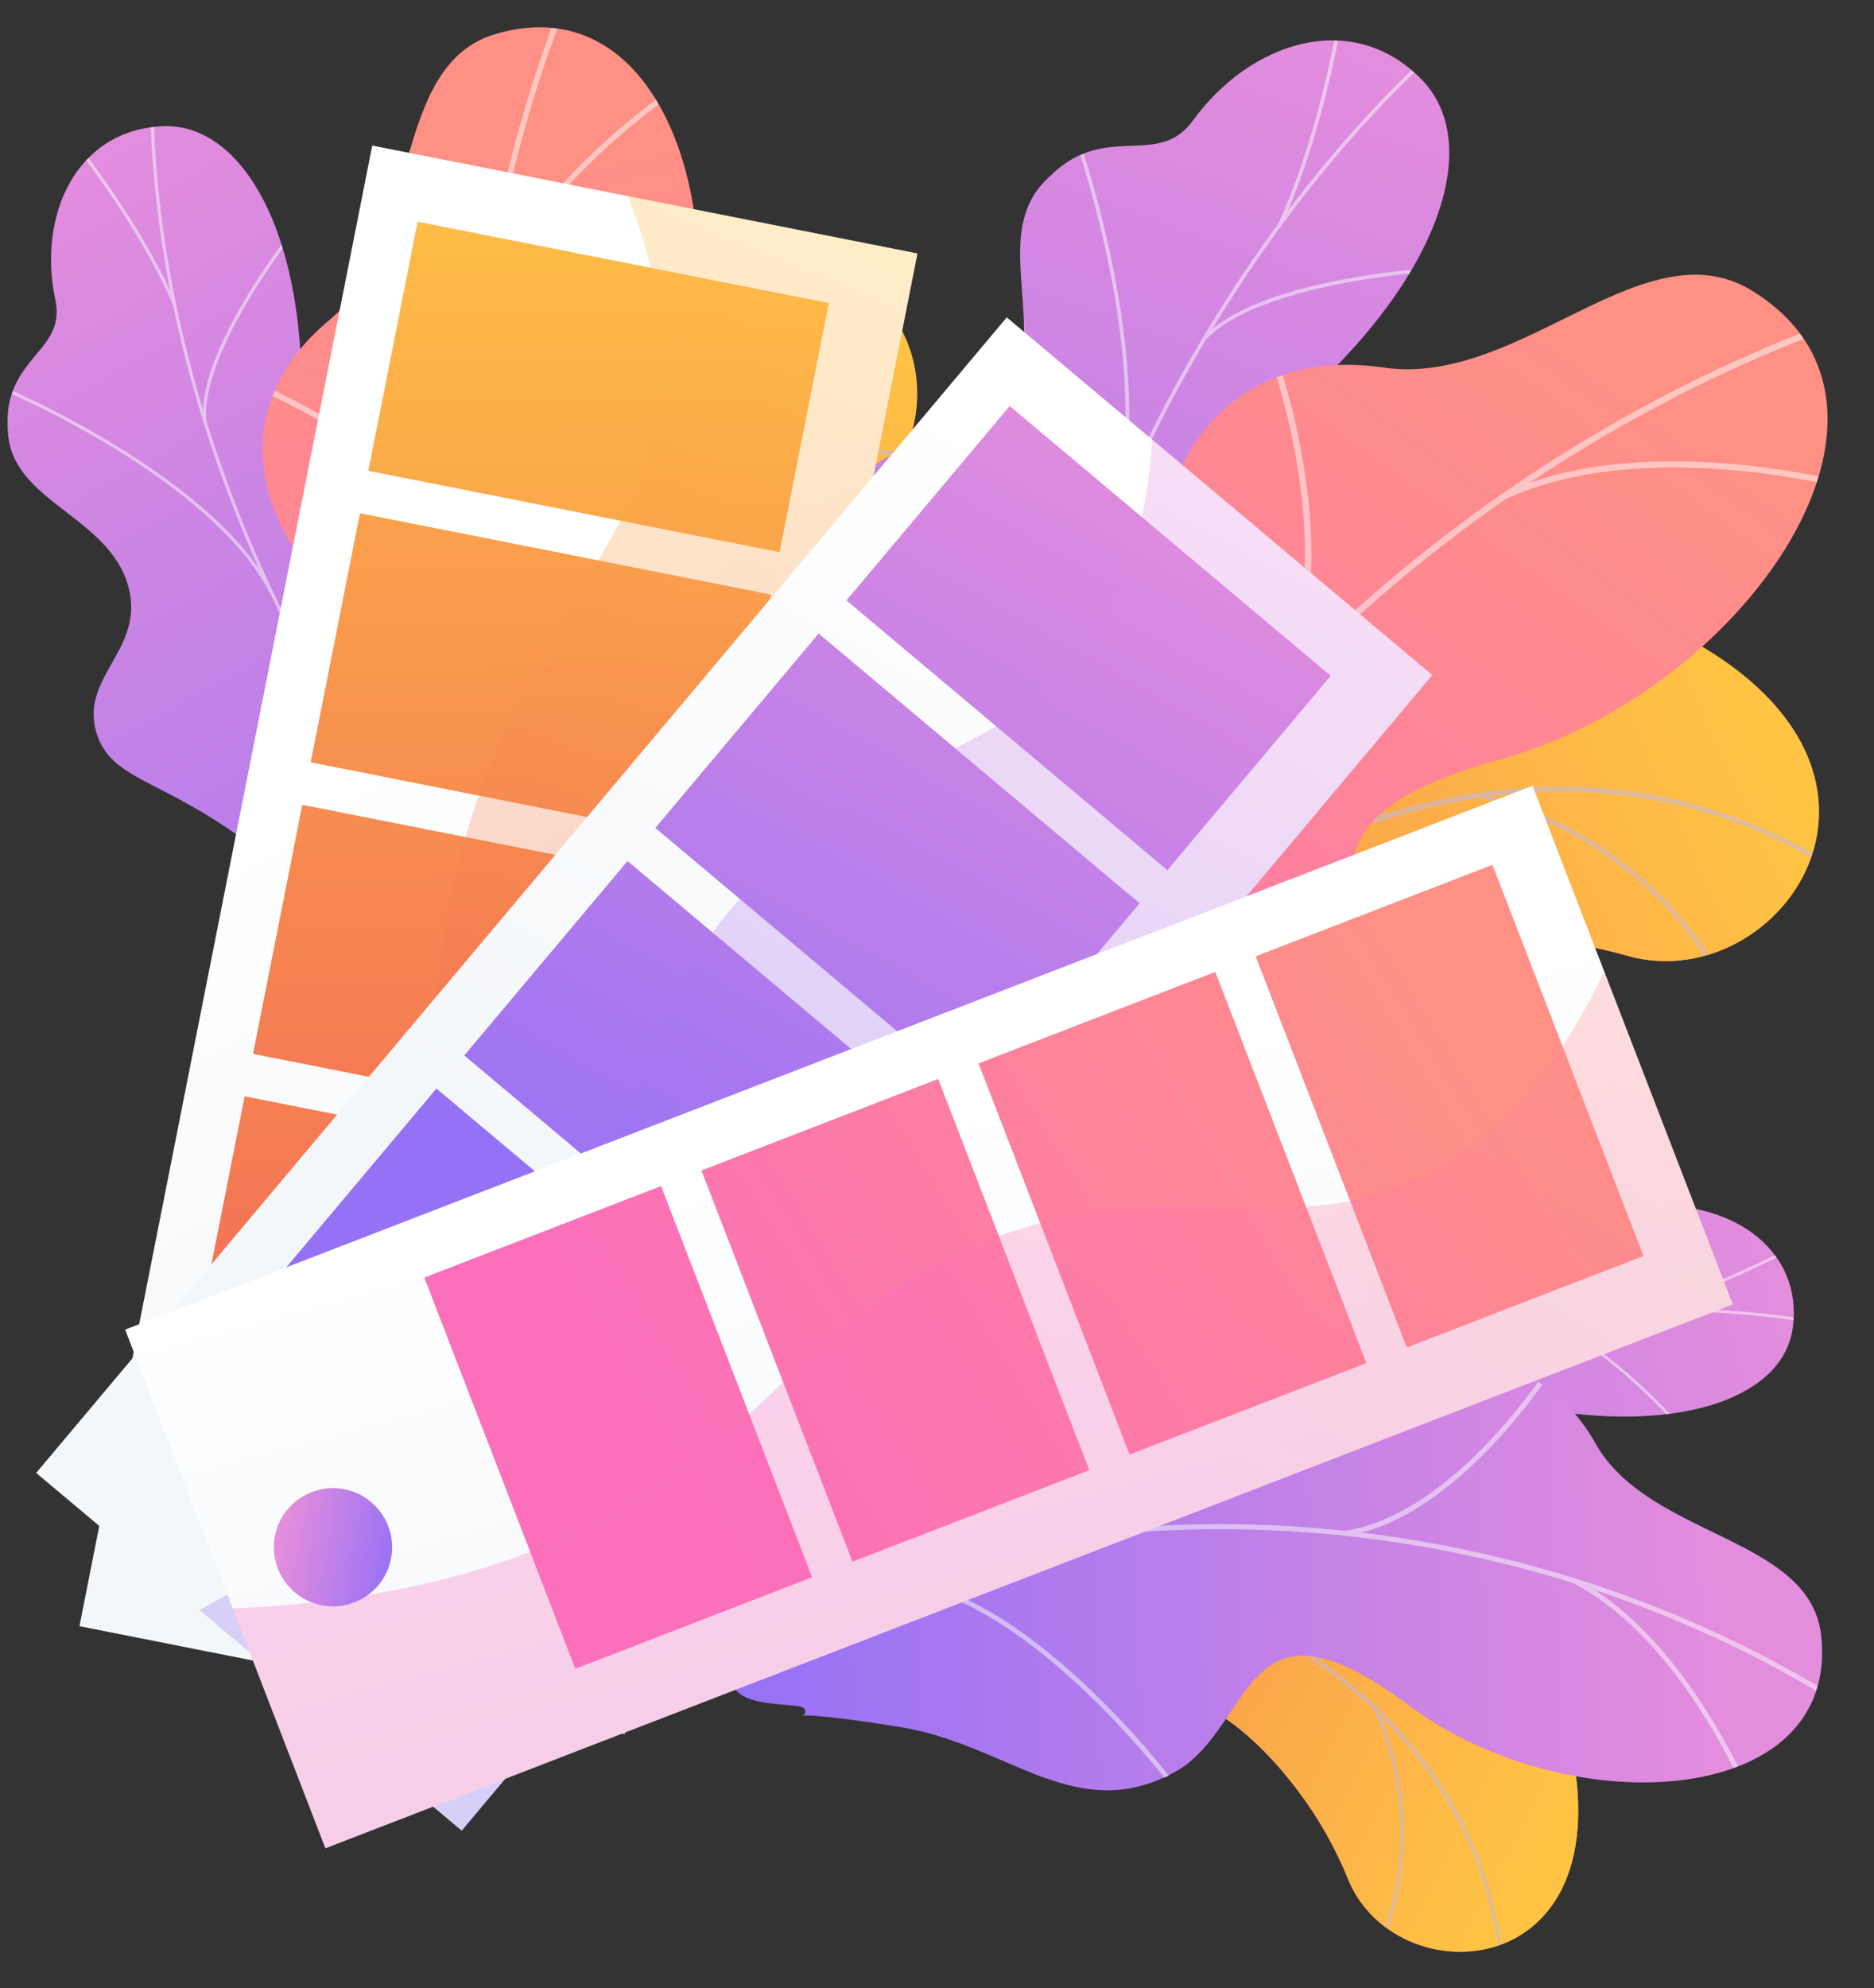
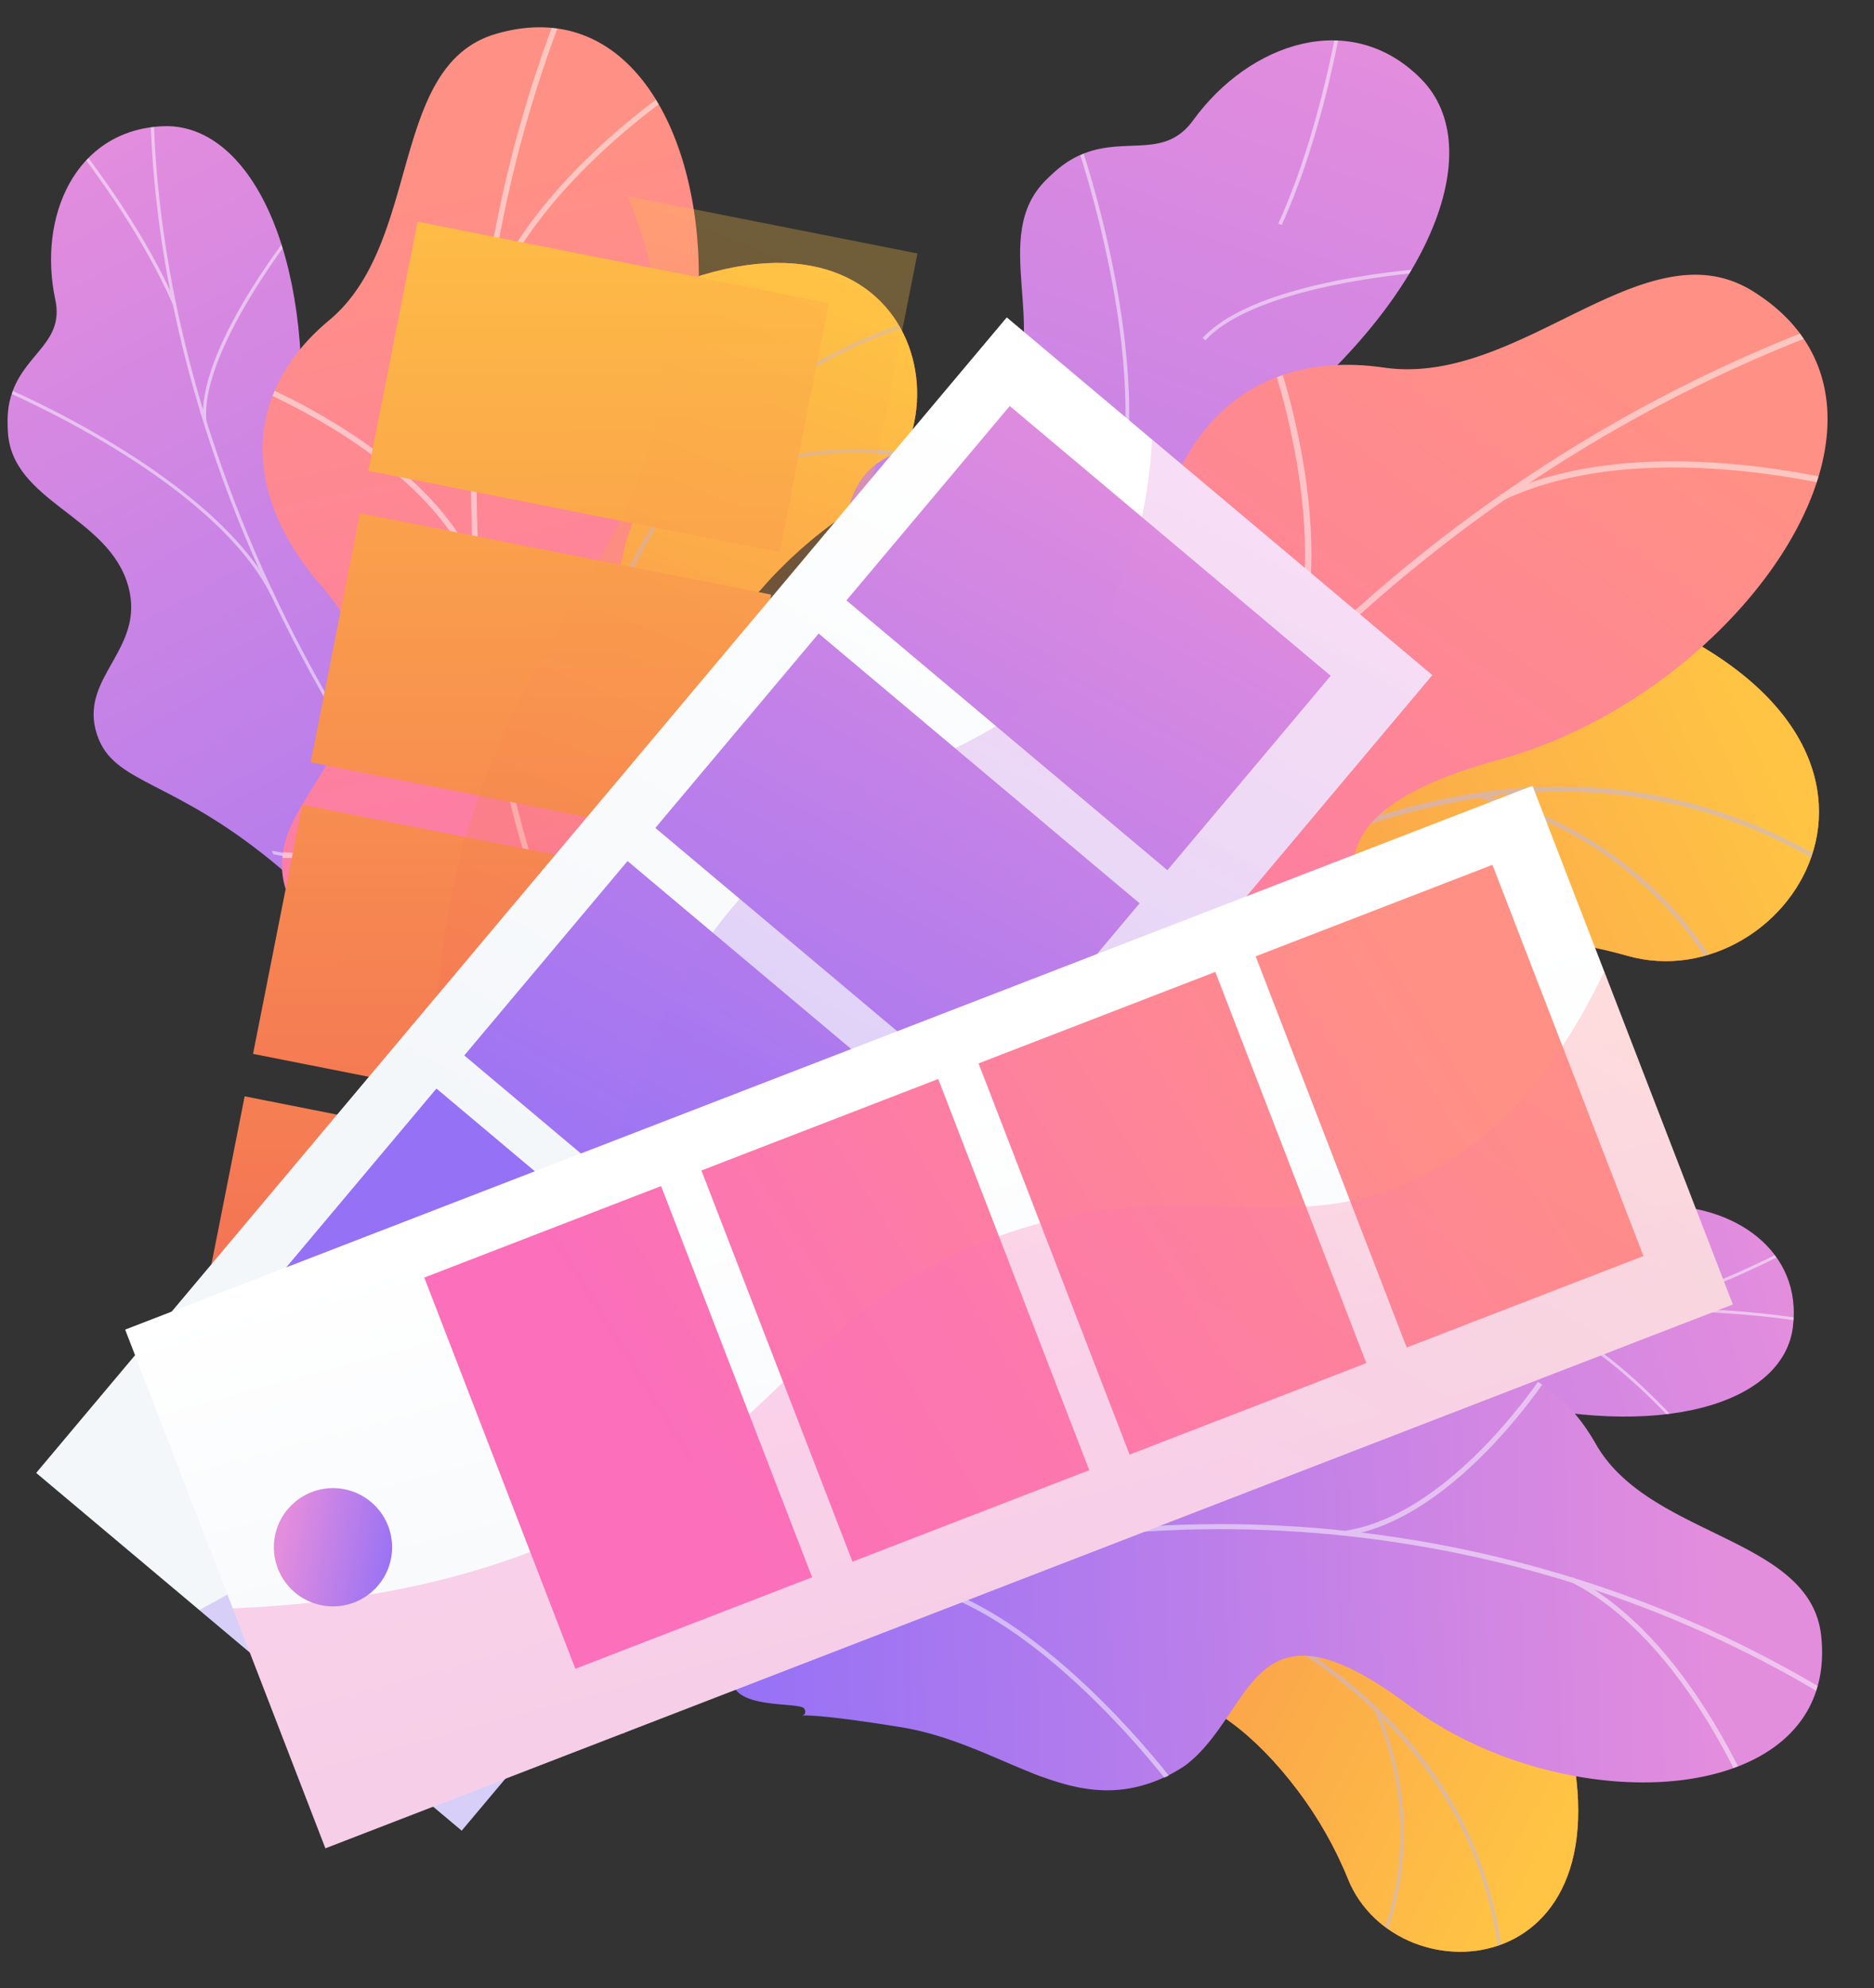
<svg xmlns="http://www.w3.org/2000/svg" xmlns:xlink="http://www.w3.org/1999/xlink" viewBox="0 0 2836.7 3008.14">
  <rect x="0" y="0" width="2836.7" height="3008.14" fill="#333333" stroke="none" />
  <defs>
    <style>.cls-1{fill:url(#linear-gradient);}.cls-2{fill:none;}.cls-3{fill:url(#linear-gradient-2);}.cls-4{fill:url(#linear-gradient-3);}.cls-5{isolation:isolate;}.cls-6{clip-path:url(#clip-path);}.cls-7{fill:url(#linear-gradient-5);}.cls-8{opacity:0.5;mix-blend-mode:soft-light;}.cls-9{fill:#beb8f2;}.cls-10{fill:url(#linear-gradient-6);}.cls-11{clip-path:url(#clip-path-2);}.cls-12{fill:#fcfdfe;}.cls-13{fill:url(#linear-gradient-7);}.cls-14{clip-path:url(#clip-path-3);}.cls-15{clip-path:url(#clip-path-4);}.cls-16{fill:url(#linear-gradient-9);}.cls-17{fill:url(#linear-gradient-10);}.cls-18{clip-path:url(#clip-path-5);}.cls-19{fill:url(#linear-gradient-11);}.cls-20{clip-path:url(#clip-path-6);}.cls-21{clip-path:url(#clip-path-7);}.cls-22{fill:url(#linear-gradient-13);}.cls-23{fill:url(#linear-gradient-14);}.cls-24{clip-path:url(#clip-path-8);}.cls-25{fill:url(#linear-gradient-15);}.cls-26{clip-path:url(#clip-path-9);}.cls-27{fill:url(#linear-gradient-16);}.cls-28{fill:url(#linear-gradient-17);}.cls-29{fill:url(#linear-gradient-18);}.cls-30{fill:url(#linear-gradient-19);}.cls-31{fill:url(#linear-gradient-20);}.cls-32{opacity:0.3;mix-blend-mode:multiply;}.cls-33{fill:url(#linear-gradient-21);}.cls-34{fill:url(#linear-gradient-22);}.cls-35{fill:url(#linear-gradient-23);}.cls-36{fill:url(#linear-gradient-24);}.cls-37{fill:url(#linear-gradient-25);}.cls-38{fill:url(#linear-gradient-26);}.cls-39{fill:url(#linear-gradient-27);}.cls-40{fill:url(#linear-gradient-28);}.cls-41{fill:url(#linear-gradient-29);}.cls-42{fill:url(#linear-gradient-30);}.cls-43{fill:url(#linear-gradient-31);}.cls-44{fill:url(#linear-gradient-32);}.cls-45{fill:url(#linear-gradient-33);}.cls-46{fill:url(#linear-gradient-34);}</style>
    <linearGradient id="linear-gradient" x1="-3623.71" y1="-619.3" x2="-2019.77" y2="-619.3" gradientTransform="translate(3734.82 -32.22) rotate(-48.05)" gradientUnits="userSpaceOnUse">
      <stop offset="0" stop-color="#ffc444" />
      <stop offset="1" stop-color="#f36f56" />
    </linearGradient>
    <linearGradient id="linear-gradient-2" x1="1314.15" y1="1970.41" x2="3137.39" y2="1970.41" gradientTransform="matrix(1, 0, 0, 1, 0, 0)" xlink:href="#linear-gradient" />
    <linearGradient id="linear-gradient-3" x1="6532.32" y1="303.36" x2="7966.65" y2="303.36" gradientTransform="translate(-2152.8 -2986.13) rotate(52.15)" xlink:href="#linear-gradient" />
    <clipPath id="clip-path" transform="translate(-383.95 -414)">
      <path class="cls-1" d="M1138.32 2506.27l280-11.23s47-145.76-25.74-244.38c-148.3-201.23 38.29-317.07 109.18-377.29 106.91-90.8 161.52-217.45-2.93-265s-11.46-305.64 182.34-427.4c189.64-119.16 87.26-525-346.88-304.82-259.27 131.51-206.68 409.88-213.54 556.76s-224.07 167.73-142.4 343.56c69.77 150.19 195.15 256.72 107.08 365.43S992.56 2368.69 1138.32 2506.27z" />
    </clipPath>
    <linearGradient id="linear-gradient-5" x1="2393.37" y1="1721.39" x2="1835.46" y2="3307.05" gradientTransform="translate(-892 -767.46) rotate(-2.3)" xlink:href="#linear-gradient" />
    <linearGradient id="linear-gradient-6" x1="2176.16" y1="-1078.93" x2="2878.59" y2="766.77" gradientTransform="matrix(-0.65, 0.76, 0.76, 0.65, 2655.15, -263.47)" gradientUnits="userSpaceOnUse">
      <stop offset="0" stop-color="#e38ddd" />
      <stop offset="1" stop-color="#9571f6" />
    </linearGradient>
    <clipPath id="clip-path-2" transform="translate(-383.95 -414)">
      <path class="cls-2" d="M1446.89 2001.45 1251.56 2159.2S1076.65 2109 1095 2011.43s-133.84-166.09-210-212.35c-206.73-125.5-18.45-333.52-269.47-516.94-66.76-48.79-212.27-118.33-219.7-216.41-8.5-111.73 89.05-117.67 71.89-198.06C440.9 742 497.54 611.17 629.8 605c130.53-6.1 229.94 189.45 207.55 479.05 7.55 207.77 38.18 233.26 124.41 280.22 60.41 32.9 246 82.07 242.51 202.11s12 225 97.29 240c129.84 22.76 145.33 195.07 145.33 195.07z" />
    </clipPath>
    <linearGradient id="linear-gradient-7" x1="7764.49" y1="-821.98" x2="8633.88" y2="609.26" gradientTransform="matrix(-0.73, 0.69, 0.69, 0.73, 7218.97, -4044.81)" gradientUnits="userSpaceOnUse">
      <stop offset="0" stop-color="#ff9085" />
      <stop offset="1" stop-color="#fb6fbb" />
    </linearGradient>
    <clipPath id="clip-path-3" transform="translate(-383.95 -414)">
      <path class="cls-2" d="M1564.29 2068.05l-291.74 271.48c-53.83-22.73-143.5-73.63-99.21-148 61.57-103.33-71-243.78-141.79-270.91-87.6-33.58-289.72-116-197-277.07 77.17-134.1 154-206.62 35.35-343.66S748.5 1010.05 882.34 898.46C1023.18 781 971.83 513.05 1134.39 465.37c283.25-83.08 389.51 365.55 239.3 666.46s57.55 253.42 167.09 353.83c149.54 137.09-91 304.8-91.16 414.3C1449.48 1985.8 1517.51 2039.84 1564.29 2068.05z" />
    </clipPath>
    <clipPath id="clip-path-4" transform="translate(-383.95 -414)">
      <path class="cls-3" d="M1314.15 2408.3l222.27 228.21s158.91-71.06 187.06-207.45c57.43-278.29 297.15-208.57 401.92-194.39 158 21.39 306.58-28.67 221.85-203.87s249.69-241.93 499.89-170.62C3092 1930 3357.32 1535 2841.26 1335.3c-308.19-119.26-503.57 136.73-633 242.54s-312.07-62-398.66 140.67c-74 173.11-68.74 360.06-227.57 368.2S1319.71 2180.54 1314.15 2408.3z" />
    </clipPath>
    <linearGradient id="linear-gradient-9" x1="7800.16" y1="-196.53" x2="7165.97" y2="1605.92" gradientTransform="matrix(0.7, 0.72, -0.72, 0.7, -2547.2, -3932.36)" xlink:href="#linear-gradient" />
    <linearGradient id="linear-gradient-10" x1="-2825.64" y1="1437.18" x2="-2027.11" y2="3535.38" gradientTransform="matrix(-1, 0.02, 0.02, 1, -549.51, -957.69)" xlink:href="#linear-gradient-6" />
    <clipPath id="clip-path-5" transform="translate(-383.95 -414)">
      <path class="cls-2" d="M1975.4 2285.58l-281.79-45.26s-90.45-186 6-244.61 38.69-239.4 19.89-339c-51-270.15 268-269 232.28-620.63-9.49-93.52-61.26-269.37 16-350.18 88-92.06 167.18-14.1 222.1-89.69 85.85-118.15 239.51-169.7 345.24-62.58 104.34 105.72 14.56 338.36-247.29 539.48-169.92 164.27-168.2 209.53-142.37 318.12 18.09 76.06 117.52 270.3 13.41 358.59s-181.09 181.05-128.94 264.59C2109.31 2141.56 1975.4 2285.58 1975.4 2285.58z" />
    </clipPath>
    <linearGradient id="linear-gradient-11" x1="2466.88" y1="1209.83" x2="3455.11" y2="2836.71" gradientTransform="matrix(-1, -0.08, -0.08, 1, 5312.74, -90.82)" xlink:href="#linear-gradient-7" />
    <clipPath id="clip-path-6" transform="translate(-383.95 -414)">
      <path class="cls-2" d="M2008.31 2435.44l-451.2-40.36c-21.69-62.78-46.79-177.26 49.7-196.29 134.14-26.47 152.13-245.27 121.29-325.73C1689.92 1773.48 1606 1540 1812.63 1496c172-36.65 291.71-26.8 317.4-231.25s152.84-322.9 348.89-294.55c206.31 29.84 393.83-217.2 557.67-116 285.47 176.34-13.07 607.07-381.61 708.73S2484.47 1804.12 2482.81 1973c-2.26 230.59-326.83 154.68-419.53 237.74C1990.61 2275.89 1996.61 2374.45 2008.31 2435.44z" />
    </clipPath>
    <clipPath id="clip-path-7" transform="translate(-383.95 -414)">
      <path class="cls-4" d="M1343.92 2569.29l-34.47 248.23s120.85 64.41 219.16 16.06c200.58-98.65 273 83.91 314.75 155.84 63 108.47 165.79 176.6 233.72 39.4s270.8 38.33 347.27 228.17c74.83 185.78 448.25 160 323.21-257-74.67-249-328-246.81-456.18-276.12s-112.12-223.77-279.8-179.74c-143.23 37.61-256.85 131.09-338.57 36.36S1488.09 2462.81 1343.92 2569.29z" />
    </clipPath>
    <linearGradient id="linear-gradient-13" x1="10058.93" y1="-4767.98" x2="9560.03" y2="-3350.06" gradientTransform="translate(-610.96 -7410.18) rotate(97.91)" xlink:href="#linear-gradient" />
    <linearGradient id="linear-gradient-14" x1="-7861.1" y1="213.39" x2="-7232.99" y2="1863.8" gradientTransform="matrix(-0.63, -0.78, -0.78, 0.63, -1735.03, -4008.02)" xlink:href="#linear-gradient-6" />
    <clipPath id="clip-path-8" transform="translate(-383.95 -414)">
      <path class="cls-2" d="M1739.33 2920.81l-107.9-196.89s71.91-146 154.85-114.34 167.38-91.52 220.15-151.25c143.2-162.07 296.46 36.59 497.64-155.28 53.51-51 137.76-168.07 225.25-159.08 99.68 10.25 89.45 97 162.92 94.67 114.83-3.7 221 66.87 205.52 184.25-15.31 115.84-203.16 172.36-454.48 106.79-184.06-26.26-211.34-3.35-266.33 65.11-38.52 47.95-111.18 203.47-216.28 181.42s-199.87-25.11-226.59 47.61C1893.43 2934.48 1739.33 2920.81 1739.33 2920.81z" />
    </clipPath>
    <linearGradient id="linear-gradient-15" x1="-2307.91" y1="-632.68" x2="-1530.49" y2="647.15" gradientTransform="matrix(-0.55, -0.84, -0.84, 0.55, 1178.33, 1153.74)" xlink:href="#linear-gradient-6" />
    <clipPath id="clip-path-9" transform="translate(-383.95 -414)">
      <path class="cls-2" d="M1662.12 3013.59l-192.71-299.75c28.53-43.78 87.53-114.63 145.92-63.88 81.19 70.55 225.79-23.89 260.88-81.88 43.43-71.78 148-236.61 275.05-129.51 105.79 89.16 157.45 168.27 296.85 85.54s274.35-60.91 351.37 74.55c81 142.56 325 139.81 341.23 290.43 28.25 262.44-383.41 284.9-624.45 105s-232.14 10.52-337.86 91c-144.33 109.9-253.84-128.36-350.18-145.85C1752.69 2925.58 1694.36 2976.89 1662.12 3013.59z" />
    </clipPath>
    <linearGradient id="linear-gradient-16" x1="951.93" y1="1545.89" x2="1391.38" y2="2229.48" gradientTransform="translate(-334.68 255.85) rotate(-11.19)" gradientUnits="userSpaceOnUse">
      <stop offset="0" stop-color="#fff" />
      <stop offset="1" stop-color="#f4f7fa" />
    </linearGradient>
    <linearGradient id="linear-gradient-17" x1="2192.51" y1="586" x2="2562.25" y2="2444.39" gradientTransform="matrix(1, 0, 0, 1, -987.19, -12.27)" xlink:href="#linear-gradient" />
    <linearGradient id="linear-gradient-18" x1="2076.36" y1="451.76" x2="2446.09" y2="2310.16" gradientTransform="translate(-1074.46 -20.82)" xlink:href="#linear-gradient" />
    <linearGradient id="linear-gradient-19" x1="1989.62" y1="465.41" x2="2359.35" y2="2323.81" gradientTransform="matrix(1, 0, 0, 1, -1161.73, -29.37)" xlink:href="#linear-gradient" />
    <linearGradient id="linear-gradient-20" x1="1928.57" y1="608.18" x2="2298.31" y2="2466.57" gradientTransform="translate(-1249 -37.92)" xlink:href="#linear-gradient" />
    <linearGradient id="linear-gradient-21" x1="1778.82" y1="780.74" x2="1262.64" y2="2043.29" gradientTransform="matrix(1, 0, 0, 1, 0, 0)" xlink:href="#linear-gradient" />
    <linearGradient id="linear-gradient-22" x1="2017.07" y1="1094.18" x2="1368.36" y2="2269.54" gradientTransform="translate(-961.18 1439.92) rotate(-40.04)" xlink:href="#linear-gradient-16" />
    <linearGradient id="linear-gradient-23" x1="5937.87" y1="-557.84" x2="6229.29" y2="1006.62" gradientTransform="translate(-3969.26 1596.84)" xlink:href="#linear-gradient-6" />
    <linearGradient id="linear-gradient-24" x1="5856.94" y1="-542.73" x2="6148.36" y2="1021.72" gradientTransform="matrix(1, 0, 0, 1, -4258.53, 1491.46)" xlink:href="#linear-gradient-6" />
    <linearGradient id="linear-gradient-25" x1="5776.01" y1="-527.63" x2="6067.43" y2="1036.83" gradientTransform="translate(-4547.79 1386.07)" xlink:href="#linear-gradient-6" />
    <linearGradient id="linear-gradient-26" x1="5641.69" y1="-799.18" x2="5933.1" y2="765.27" gradientTransform="translate(-4837.05 1280.69)" xlink:href="#linear-gradient-6" />
    <linearGradient id="linear-gradient-27" x1="2155.52" y1="1170.59" x2="1506.8" y2="2345.95" gradientTransform="matrix(1, 0, 0, 1, 0, 0)" xlink:href="#linear-gradient-6" />
    <linearGradient id="linear-gradient-28" x1="1709.86" y1="2110.8" x2="1912.15" y2="2857.17" gradientTransform="translate(-1099.98 3209.43) rotate(-68.88)" xlink:href="#linear-gradient-16" />
    <linearGradient id="linear-gradient-29" x1="8703.29" y1="-3220.24" x2="8994.74" y2="-1655.63" gradientTransform="translate(-6136.43 5245.69)" xlink:href="#linear-gradient-7" />
    <linearGradient id="linear-gradient-30" x1="8604.47" y1="-3301.02" x2="8895.92" y2="-1736.41" gradientTransform="translate(-6555.91 4958.03)" xlink:href="#linear-gradient-7" />
    <linearGradient id="linear-gradient-31" x1="8513.07" y1="-3341.98" x2="8804.52" y2="-1777.37" gradientTransform="matrix(1, 0, 0, 1, -6975.39, 4670.37)" xlink:href="#linear-gradient-7" />
    <linearGradient id="linear-gradient-32" x1="8414.41" y1="-3421.88" x2="8705.86" y2="-1857.28" gradientTransform="translate(-7394.86 4382.71)" xlink:href="#linear-gradient-7" />
    <linearGradient id="linear-gradient-33" x1="2557.5" y1="1532.92" x2="1957.61" y2="2481.58" gradientTransform="matrix(1, 0, 0, 1, 0, 0)" xlink:href="#linear-gradient-7" />
    <linearGradient id="linear-gradient-34" x1="2134.14" y1="2811.95" x2="2313.07" y2="2811.95" gradientTransform="matrix(0.56, 0.83, -0.83, 0.56, 1987.26, -657.12)" xlink:href="#linear-gradient-6" />
  </defs>
  <g class="cls-5">
    <g id="Illustration">
      <path class="cls-1" d="M1138.32 2506.27l280-11.23s47-145.76-25.74-244.38c-148.3-201.23 38.29-317.07 109.18-377.29 106.91-90.8 161.52-217.45-2.93-265s-11.46-305.64 182.34-427.4c189.64-119.16 87.26-525-346.88-304.82-259.27 131.51-206.68 409.88-213.54 556.76s-224.07 167.73-142.4 343.56c69.77 150.19 195.15 256.72 107.08 365.43S992.56 2368.69 1138.32 2506.27z" transform="translate(-383.95 -414)" />
      <g class="cls-6">
        <path class="cls-7" d="M1138.32 2506.27l280-11.23s47-145.76-25.74-244.38c-148.3-201.23 38.29-317.07 109.18-377.29 106.91-90.8 151.07-204.36 15.44-271.44-153.46-75.89-29.83-299.24 164-421 189.64-119.16 87.26-525-346.88-304.82-259.27 131.51-206.68 409.88-213.54 556.76s-224.07 167.73-142.4 343.56c69.77 150.19 195.15 256.72 107.08 365.43S992.56 2368.69 1138.32 2506.27z" transform="translate(-383.95 -414)" />
        <g class="cls-8">
          <path class="cls-9" d="M1260.56 2527.4l5.77-1.3c-.81-3.57-80.07-361.79-51.56-740.6 26.26-349 152-787.36 602-894l-1.37-5.75c-200.31 47.45-354.13 163.45-457.19 344.77-82.33 144.84-132.58 331.44-149.36 554.62C1180.31 2164.85 1259.75 2523.82 1260.56 2527.4z" transform="translate(-383.95 -414)" />
          <path class="cls-9" d="M1318.42 1308.19l5.84-1c-32.13-194.28 31.13-474.61 31.78-477.42l-5.77-1.32C1349.62 831.3 1286.1 1112.77 1318.42 1308.19z" transform="translate(-383.95 -414)" />
          <path class="cls-9" d="M1390.4 1189.26c194-132 382.35-79.93 384.23-79.39l1.64-5.68c-1.91-.56-192.78-53.41-389.19 80.17z" transform="translate(-383.95 -414)" />
          <path class="cls-9" d="M1209.63 2034.17c54.92-281.37 431.26-364.92 435-365.43l-.41-5.89c-3.71.15-385 86.32-440.39 370.18z" transform="translate(-383.95 -414)" />
          <path class="cls-9" d="M1203.07 1916.14l5.74-1.44c-44.4-177.46-243.45-292.82-245.46-294l-2.93 5.14C962.4 1627 1159.3 1741.15 1203.07 1916.14z" transform="translate(-383.95 -414)" />
          <path class="cls-9" d="M1255.1 2469.46c4.17-108.83 155.61-200.93 157.14-201.85l-3-5.07c-6.36 3.81-155.72 94.66-160 206.69z" transform="translate(-383.95 -414)" />
          <path class="cls-9" d="M1235.19 2384.88l5.79-1.23c-17.88-84.23-149.87-173.57-193.24-202.93-6.13-4.15-11.42-7.73-12.24-8.55l-4.26 4.11c1.14 1.17 4.65 3.57 13.18 9.34C1087.3 2214.65 1217.8 2303 1235.19 2384.88z" transform="translate(-383.95 -414)" />
        </g>
      </g>
      <path class="cls-10" d="M1301.56 1806.32c74.64 13.12 109.44 77.86 127.28 128.65-4.42 5.78-5.49 10.24-8.64 17-28.44 61.42-53.67 81.56-91.26 137.67-8.1 12.08-42.63 40.31-57.48 50.93l-28 19.38s-166.8-51-148.41-148.57S961.16 1845.34 885 1799.08c-46.79-28.4-59.09-56.38-74.6-69.57-164.3-139.7-254.27-126.27-279.78-204.51-28.16-86.37 73.43-127.47 47.76-223-29-107.92-178-128-182.59-236.24-.79-18.56-1.09-37.65 7.66-60.83 21.6-57.23 77.61-74.72 64.27-137.23C440.9 742 497.54 611.17 629.8 605c130.53-6.1 229.94 189.45 207.55 479.05 7.55 207.77 38.17 233.26 124.41 280.22 60.41 32.9 246 82.07 242.51 202.11s11.96 224.94 97.29 239.94z" transform="translate(-383.95 -414)" />
      <g class="cls-11">
        <g class="cls-8">
          <path class="cls-12" d="M1352.47 2063.36l-3.48 3.56c-19.85-19-39.61-38.43-58.74-57.74-141.62-143-263.62-295-362.62-451.83-83.89-132.88-152.47-271.06-203.84-410.69-41.32-112.3-71.78-226.14-90.54-338.37-13.18-78.9-20.49-156.19-21.72-229.73-.22-12.81.28-26 .77-38.72.65-17 1.32-34.53.29-51.37l4.8-.65c1.05 17.07.37 34.74-.28 51.83-.48 12.68-1 25.78-.77 38.47 1.23 73.31 8.52 150.37 21.67 229 18.71 112 49.1 225.53 90.31 337.56C779.59 1284.07 848 1422 931.76 1554.59c98.83 156.55 220.64 308.33 362 451.1C1312.91 2025 1332.64 2044.38 1352.47 2063.36z" transform="translate(-383.95 -414)" />
          <path class="cls-12" d="M798.11 1311.47l-4.34 2.4C704 1136.35 387.14 1003.72 384 1002.41l2.14-4.44C389.29 999.29 707.58 1132.53 798.11 1311.47z" transform="translate(-383.95 -414)" />
          <path class="cls-12" d="M1095 1782.79l-4.06 2.87c-75.84-112.45 2.19-376 3-378.69l4.61 1C1097.72 1410.64 1020.33 1672.1 1095 1782.79z" transform="translate(-383.95 -414)" />
          <path class="cls-12" d="M1143.86 1842.46l-3.55 3.5c-62.49-62.53-184-112-342.16-139.21-7.95-1.37-7.95-1.37-8.58-2l3.5-3.54-1.75 1.77 1-2.23c.52.15 3.52.67 7 1.26C958.37 1729.43 1080.73 1779.3 1143.86 1842.46z" transform="translate(-383.95 -414)" />
          <path class="cls-12" d="M1316.78 2028.13l-4.33 2.42c-44.55-87.13 19.5-227.2 20.15-228.6l4.35 1.72C1336.3 1805.05 1273.25 1943 1316.78 2028.13z" transform="translate(-383.95 -414)" />
          <path class="cls-12" d="M1348.17 2069.52c-73.48-30.42-159.8-40.15-263.88-29.73l-.12-4.76c104.89-10.5 191.94-.67 266.13 30z" transform="translate(-383.95 -414)" />
          <path class="cls-12" d="M650.16 873l-4.44 2.16C601.55 773.27 530.52 678.23 507.18 647c-5.65-7.56-7.63-10.23-8.15-11.29l4.37-2.34c.4.8 3.63 5.13 7.72 10.6C534.54 675.3 605.79 770.64 650.16 873z" transform="translate(-383.95 -414)" />
          <path class="cls-12" d="M696.42 1051.13l-4.79.81C681.39 946.32 819.37 771.49 825.25 764.1l3.69 2.79C827.51 768.68 686.37 947.48 696.42 1051.13z" transform="translate(-383.95 -414)" />
        </g>
      </g>
      <path class="cls-13" d="M1560.91 2137.51c-13.9 10.15 41 168.82-72.54 120.95-28.38-12-105.61-73.12-200.64 10.51l-55.34 48.7c-53.25-25.58-98.7-59.56-59.05-126.09 61.57-103.33-71-243.78-141.79-270.91-87.6-33.58-289.72-116-197-277.07 77.17-134.09 154-206.62 35.35-343.66S748.5 1010.05 882.34 898.46C1023.18 781 971.83 513.05 1134.39 465.37c283.25-83.08 389.51 365.55 239.3 666.46s57.55 253.42 167.09 353.83a257.23 257.23.0 0137 48.15c80.86 136.47-18.23 266.78-15.18 438.2C1566.72 2205.8 1584.32 2120.4 1560.91 2137.51z" transform="translate(-383.95 -414)" />
      <g class="cls-14">
        <g class="cls-8">
          <path class="cls-12" d="M1386 2153.05l-7.29 4.64C1063.45 1651.43 1008.49 983.29 1235.26 414l7.86 2.66C1017.31 983.55 1072.05 1648.9 1386 2153.05z" transform="translate(-383.95 -414)" />
          <path class="cls-12" d="M1239 1861.22l-6.29 5.91c-162.83-168.75-444.64-155-447.46-154.8v-8.32C788.11 1703.85 1073.62 1689.81 1239 1861.22z" transform="translate(-383.95 -414)" />
          <path class="cls-12" d="M1330.67 2058.22l-8.23 2.42c-58.19-232.3 254.53-566.33 257.69-569.68l6.06 5.49C1583.05 1499.76 1273.59 1830.35 1330.67 2058.22z" transform="translate(-383.95 -414)" />
          <path class="cls-12" d="M1110 1285.82l-8 3.09c-62.23-178.85-334.23-288.69-337-289.78l3.54-7.75C771.27 992.48 1046.57 1103.67 1110 1285.82z" transform="translate(-383.95 -414)" />
          <path class="cls-12" d="M1119.6 899.18l-8.12-1.91c63.12-213.52 325.06-374.07 327.71-375.67l4.14 7C1440.72 530.2 1181.74 689 1119.6 899.18z" transform="translate(-383.95 -414)" />
        </g>
      </g>
      <path class="cls-3" d="M1314.15 2408.3l222.27 228.21s158.91-71.06 187.06-207.45c57.43-278.29 297.15-208.57 401.92-194.39 158 21.39 306.58-28.67 221.85-203.87s249.69-241.93 499.89-170.62C3092 1930 3357.32 1535 2841.26 1335.3c-308.19-119.26-503.57 136.73-633 242.54s-312.07-62-398.66 140.67c-74 173.11-68.74 360.06-227.57 368.2S1319.71 2180.54 1314.15 2408.3z" transform="translate(-383.95 -414)" />
      <g class="cls-15">
        <path class="cls-16" d="M1314.15 2408.3l222.27 228.21s158.91-71.06 187.06-207.45c57.43-278.29 297.15-208.57 401.92-194.39 158 21.39 287.57-27.56 241.22-193.2-52.45-187.41 230.32-252.6 480.52-181.29C3092 1930 3357.32 1535 2841.26 1335.3c-308.19-119.26-503.57 136.73-633 242.54s-312.07-62-398.66 140.67c-74 173.11-68.74 360.06-227.57 368.2S1319.71 2180.54 1314.15 2408.3z" transform="translate(-383.95 -414)" />
        <g class="cls-8">
          <path class="cls-9" d="M1389.17 2527.7l5.48 3.9c2.41-3.4 245-342.61 586.94-606.35 315-243 781.17-469.77 1213.22-170.34l3.83-5.52c-192.33-133.3-407.28-175.2-638.88-124.55-185 40.46-381 139.77-582.38 295.17-342.68 264.36-585.79 604.29-588.21 607.69z" transform="translate(-383.95 -414)" />
          <path class="cls-9" d="M2463.89 1650.19l5.26 4.2c139.82-174.79 424.9-334.32 427.76-335.92l-3.26-5.88C2890.77 1314.19 2604.54 1474.37 2463.89 1650.19z" transform="translate(-383.95 -414)" />
          <path class="cls-9" d="M2619.14 1620.67c259 63.76 358.1 262.51 359.07 264.51l6.05-2.93c-1-2-101.34-203.56-363.52-268.11z" transform="translate(-383.95 -414)" />
          <path class="cls-9" d="M1767.46 2109.86c279.61-167.37 636.21 87.3 639.48 90.07l4.67-4.82c-3-3-365.51-259.88-647.6-91z" transform="translate(-383.95 -414)" />
          <path class="cls-9" d="M1862.26 2014.62l5.58 3.77c116.3-172.39 62.56-428.33 62-430.89l-6.58 1.42C1923.82 1591.46 1976.94 1844.65 1862.26 2014.62z" transform="translate(-383.95 -414)" />
          <path class="cls-9" d="M1434 2479.06c95.17-79.16 288.11-21.12 290-20.53l2-6.42c-8-2.48-198.35-59.72-296.34 21.78z" transform="translate(-383.95 -414)" />
          <path class="cls-9" d="M1490.38 2398l5.44 4c57.62-79.12 32.86-258.59 24.72-317.57-1.15-8.33-2.14-15.53-2.06-16.84l-6.71-.48c-.13 1.85.51 6.64 2.11 18.24C1521.93 2143.58 1546.41 2321 1490.38 2398z" transform="translate(-383.95 -414)" />
        </g>
      </g>
      <path class="cls-17" d="M2029.94 2014.45c45.63 73.07 17.34 151.68-12 205.35-8.25.67-12.83 3.15-21 5.66-73.54 22.62-109.74 16.6-185.74 27.45-16.36 2.34-66.47-5.41-86.74-9.89l-37.66-9s-83.62-179.78 12.83-238.35 38.69-239.4 19.89-339c-11.54-61.14 2.77-92.8 2.14-116-6.71-245-86.44-310.87-39.68-391.89 51.62-89.43 163.56-34.77 224.86-129.1 69.21-106.51-27-247.71 61-333.87 15.09-14.77 31-29.54 57.25-39.76 64.79-25.22 122.15 8.85 164.85-49.93 85.85-118.15 239.51-169.7 345.24-62.58 104.34 105.72 14.56 338.36-247.29 539.48-169.91 164.27-168.2 209.52-142.37 318.12 18.09 76.06 117.52 270.3 13.41 358.59s-181.15 181.18-128.99 264.72z" transform="translate(-383.95 -414)" />
      <g class="cls-18">
        <g class="cls-8">
-           <path class="cls-12" d="M1851.32 2252.8l-5.65-.23c1-31.22 2.39-62.7 4.18-93.54 13.28-228.39 49.09-447.05 106.44-649.91 48.6-171.88 113.31-334.86 192.32-484.39 63.54-120.26 136.64-232.52 217.27-333.66 56.68-71.1 116.47-136 177.71-192.93 10.67-9.92 22.19-19.5 33.33-28.77 14.84-12.35 30.19-25.12 43.64-38.79l4.2 3.57c-13.64 13.86-29.09 26.71-44 39.15-11.09 9.22-22.55 18.76-33.11 28.58-61 56.74-120.65 121.45-177.17 192.35-80.43 100.89-153.36 212.88-216.76 332.86-78.85 149.23-143.42 311.88-191.92 483.44-57.26 202.51-93 420.82-106.27 648.86C1853.7 2190.19 1852.3 2221.62 1851.32 2252.8z" transform="translate(-383.95 -414)" />
          <path class="cls-12" d="M2065.74 1212.79l-5.32-1.84c81.84-210.82-46.77-579.44-48.08-583.14l5.37-1.57C2019 630 2148.24 1000.28 2065.74 1212.79z" transform="translate(-383.95 -414)" />
          <path class="cls-12" d="M1892.86 1821.92l-5.51-1.26c37.44-149.56 319.58-283.89 322.42-285.23l2.63 4.69C2209.57 1541.45 1929.72 1674.7 1892.86 1821.92z" transform="translate(-383.95 -414)" />
          <path class="cls-12" d="M1879.56 1908.58l-5.65-.33c5.37-100.35-45.17-240.66-142.31-395.06-4.89-7.77-4.89-7.77-4.85-8.76l5.66.27-2.83-.13 2.65-.86c.26.56 2.1 3.49 4.24 6.88C1834.17 1665.88 1885 1807.22 1879.56 1908.58z" transform="translate(-383.95 -414)" />
-           <path class="cls-12" d="M1854 2195.85l-5.33-1.82c39.81-103.87 206.9-156.15 208.58-156.67l1.85 5C2057.42 2042.85 1892.88 2094.36 1854 2195.85z" transform="translate(-383.95 -414)" />
          <path class="cls-12" d="M1842.85 2253.84c-30.12-85.23-87.49-165.6-175.38-245.68l3.93-3.72c88.57 80.7 146.41 161.77 176.82 247.83z" transform="translate(-383.95 -414)" />
          <path class="cls-12" d="M2324 754.53l-5.2-2.11c52.58-114.76 78.95-247 87.62-290.49 2.1-10.52 2.85-14.22 3.35-15.47l5.3 1.91c-.37 1-1.57 7-3.09 14.59C2403.31 506.56 2376.85 639.25 2324 754.53z" transform="translate(-383.95 -414)" />
          <path class="cls-12" d="M2208.57 929l-4.33-3.43c81.52-88.92 334.17-105.11 344.89-105.76l.45 5.24C2547 825.2 2288.57 841.75 2208.57 929z" transform="translate(-383.95 -414)" />
        </g>
      </g>
      <path class="cls-19" d="M1947 2485.36c-19.14-4-111.54 163-157.38 30.58-11.45-33.08-18.43-144.84-161.34-161.63l-83.23-9.79c-18.83-64.45-24.64-128.69 61.74-145.74 134.14-26.46 152.13-245.26 121.29-325.72C1689.92 1773.48 1606 1540 1812.63 1496c172-36.65 291.72-26.8 317.4-231.25s152.84-322.9 348.89-294.55c206.31 29.84 393.83-217.2 557.67-116 285.47 176.34-13.07 607.07-381.61 708.73s-170.51 241.2-172.17 410.07a292.14 292.14.0 01-12.62 67.83c-53.93 172.06-239.39 187.31-382 320.15-194.49 181.19-108.91 131.18-141.19 124.38z" transform="translate(-383.95 -414)" />
      <g class="cls-20">
        <g class="cls-8">
          <path class="cls-12" d="M1801 2349.29l-9.46-2.64C1980 1695.45 2503.06 1141.28 3156.66 900.41l3.73 8.67C2509.54 1148.94 1988.63 1700.79 1801 2349.29z" transform="translate(-383.95 -414)" />
          <path class="cls-12" d="M1936 2003.28l-9.78-.83c18.94-265.88-206.85-493.65-209.14-495.92l7-6.33C1726.42 1502.49 1955.24 1733.21 1936 2003.28z" transform="translate(-383.95 -414)" />
          <path class="cls-12" d="M1839.1 2230.47l-8.3-5.13c152.18-225.71 672.2-215.15 677.43-215v9.28C2503 2019.48 1988.38 2009.05 1839.1 2230.47z" transform="translate(-383.95 -414)" />
          <path class="cls-12" d="M2324.39 1456.94l-8.72-4.44c103.92-188.51-9.89-501.93-11.05-505.07l9.24-2.9C2315 947.71 2430.23 1265 2324.39 1456.94z" transform="translate(-383.95 -414)" />
          <path class="cls-12" d="M2658.6 1171.31 2654 1163c228.48-108.89 563.26-9.43 566.62-8.41l-2.8 8.85C3214.55 1162.42 2883.52 1064.12 2658.6 1171.31z" transform="translate(-383.95 -414)" />
        </g>
      </g>
      <path class="cls-4" d="M1343.92 2569.29l-34.47 248.23s120.85 64.41 219.16 16.06c200.58-98.65 273 83.91 314.75 155.84 63 108.47 165.79 176.6 233.72 39.4s270.8 38.33 347.27 228.17c74.83 185.78 448.25 160 323.21-257-74.67-249-328-246.81-456.18-276.12s-112.12-223.77-279.8-179.74c-143.23 37.61-256.85 131.09-338.57 36.36S1488.09 2462.81 1343.92 2569.29z" transform="translate(-383.95 -414)" />
      <g class="cls-21">
        <path class="cls-22" d="M1343.92 2569.29l-34.47 248.23s120.85 64.41 219.16 16.06c200.58-98.65 273 83.91 314.75 155.84 63 108.47 155.92 165.33 236.44 56.58 91.1-123 268.08 21.15 344.55 211 74.83 185.78 448.25 160 323.21-257-74.67-249-328-246.81-456.18-276.12s-112.12-223.77-279.8-179.74c-143.23 37.61-256.85 131.09-338.57 36.36S1488.09 2462.81 1343.92 2569.29z" transform="translate(-383.95 -414)" />
        <g class="cls-8">
          <path class="cls-9" d="M1306 2673.52l.22 5.29c3.28-.14 331.09-13.16 660 71.93 303 78.38 668.87 258.49 691.41 671.4l5.28-.28c-10-183.81-87.76-337.56-231-457-114.44-95.4-270.7-169.18-464.46-219.3C1637.75 2660.33 1309.25 2673.38 1306 2673.52z" transform="translate(-383.95 -414)" />
          <path class="cls-9" d="M2369.81 2917.56l-.07 5.29c176.07 2.49 412.77 102.57 415.14 103.58l2.07-4.86C2784.57 3020.55 2546.91 2920.07 2369.81 2917.56z" transform="translate(-383.95 -414)" />
          <path class="cls-9" d="M2463.08 2999.75c85.41 191.66 9.78 349.15 9 350.72l4.74 2.34c.79-1.59 77.54-161.2-8.92-355.22z" transform="translate(-383.95 -414)" />
          <path class="cls-9" d="M1748.12 2706.82c238.93 92.91 252.85 437.35 252.71 440.71l5.25.58c.46-3.29-15-352.49-256-446.22z" transform="translate(-383.95 -414)" />
          <path class="cls-9" d="M1853 2719.74l.36 5.29c163.21-11 296.26-167.88 297.59-169.47l-4.06-3.39C2145.61 2553.74 2014 2708.94 1853 2719.74z" transform="translate(-383.95 -414)" />
          <path class="cls-9" d="M1357.82 2677.9c95.12 20.91 152.19 168.78 152.76 170.27l5-1.88c-2.35-6.19-58.65-152-156.57-173.56z" transform="translate(-383.95 -414)" />
          <path class="cls-9" d="M1435.41 2673.77l.17 5.29c77-2.4 176.49-104.4 209.2-137.92 4.62-4.74 8.61-8.83 9.46-9.42l-2.93-4.4c-1.22.82-3.88 3.53-10.32 10.12C1608.65 2570.58 1510.24 2671.44 1435.41 2673.77z" transform="translate(-383.95 -414)" />
        </g>
      </g>
      <path class="cls-23" d="M1934.08 2823.82c-23.37 63.62-85.85 84-133.38 91.64-4.39-4.8-8.14-6.45-13.63-10.3-49.55-34.76-63.28-60.15-106.71-102.13-9.35-9-28.72-43.9-35.72-58.65L1632 2716.66s71.32-138.72 154.26-107.08 167.38-91.52 220.15-151.25c32.41-36.68 59-43.08 73.06-54.64 149-122.43 151.38-203.75 224.28-213.81 80.47-11.1 100.55 84.82 188.73 77.37 99.57-8.42 140.82-136.37 236.82-123.28 16.46 2.24 33.32 5 52.33 16.37 46.95 28.07 53.46 80.15 110.59 78.3 114.83-3.7 221 66.87 205.52 184.25-15.31 115.84-203.16 172.36-454.49 106.79-184.05-26.26-211.33-3.35-266.32 65.11-38.52 47.95-111.18 203.47-216.28 181.42S1960.8 2751.1 1934.08 2823.82z" transform="translate(-383.95 -414)" />
      <g class="cls-24">
        <g class="cls-8">
          <path class="cls-12" d="M1699.8 2827.91l-2.58-3.62c19.87-14.46 40.1-28.78 60.12-42.55 148.28-102 301.39-185.29 455.09-247.58 130.23-52.78 262.7-91.25 393.72-114.35 105.38-18.57 210.39-27.35 312.14-26.08 71.52.89 140.7 6.7 205.62 17.26 11.31 1.84 22.82 4.37 34 6.82 14.83 3.26 30.17 6.63 45.16 8.39l-.19 4.33c-15.19-1.78-30.64-5.18-45.57-8.46-11.08-2.43-22.54-5-33.74-6.77-64.71-10.53-133.68-16.32-205-17.21-101.5-1.26-206.26 7.49-311.39 26-130.76 23-263 61.45-392.94 114.13-153.44 62.18-306.3 145.35-454.35 247.18C1739.85 2799.17 1719.65 2813.47 1699.8 2827.91z" transform="translate(-383.95 -414)" />
          <path class="cls-12" d="M2449.33 2459.12l-1.42-4.2c170.46-50.92 337.36-308.74 339-311.34l3.57 2.58C2788.83 2148.77 2621.16 2407.79 2449.33 2459.12z" transform="translate(-383.95 -414)" />
          <path class="cls-12" d="M1987.51 2645.74l-1.88-4c111-48.93 330.6 61.49 332.81 62.61l-1.65 3.89C2314.6 2707.1 2096.75 2597.57 1987.51 2645.74z" transform="translate(-383.95 -414)" />
          <path class="cls-12" d="M1927.25 2679.31l-2.51-3.68c64.92-45.1 127.68-144.21 176.71-279.08 2.46-6.78 2.46-6.78 3.1-7.24l2.56 3.64-1.28-1.82 1.81 1.24c-.22.43-1.15 3-2.23 6C2056.11 2534 1992.84 2633.75 1927.25 2679.31z" transform="translate(-383.95 -414)" />
          <path class="cls-12" d="M1736.46 2802.08l-1.44-4.19c83.73-25.41 196.86 53.15 198 53.94l-2.2 3.56C1929.7 2854.6 1818.28 2777.25 1736.46 2802.08z" transform="translate(-383.95 -414)" />
          <path class="cls-12" d="M1695.07 2823.15c38.41-59.85 60.64-134.27 68-227.53l4.2.66c-7.37 94-29.81 169-68.6 229.46z" transform="translate(-383.95 -414)" />
          <path class="cls-12" d="M2858.66 2398.36l-1.2-4.25c96.67-22.73 191.56-70.19 222.74-85.79 7.55-3.77 10.21-5.09 11.23-5.38l1.37 4.21c-.77.23-5.09 2.39-10.55 5.12C3051 2327.92 2955.77 2375.53 2858.66 2398.36z" transform="translate(-383.95 -414)" />
          <path class="cls-12" d="M2694.56 2410.86v-4.35c94.58 7.72 226.59 156.85 232.17 163.19l-3 2.81C2922.38 2571 2787.37 2418.43 2694.56 2410.86z" transform="translate(-383.95 -414)" />
        </g>
      </g>
      <path class="cls-25" d="M1601.53 2999.61c-6.73-13.83-155.08 9.39-95-83 15-23.09 81.08-81.36 22.53-178.25L1495 2682c31-42.81 68-77.42 120.32-32 81.19 70.56 225.79-23.88 260.88-81.87 43.43-71.78 148-236.61 275.05-129.51 105.79 89.16 157.45 168.27 296.85 85.55s274.35-60.92 351.37 74.54c81 142.56 325 139.81 341.23 290.43 28.25 262.44-383.41 284.9-624.45 105s-232.14 10.52-337.86 91a229.48 229.48.0 01-48.23 24.9c-132.91 49.55-231.9-58.29-383.25-82.76C1540.51 2993.91 1612.88 3022.93 1601.53 2999.61z" transform="translate(-383.95 -414)" />
      <g class="cls-26">
        <g class="cls-8">
          <path class="cls-12" d="M1615.56 2843.21l-2.93-7.16c495.48-197.25 1092.21-139.8 1557.31 149.94l-3.58 6.51C2703.21 2704 2109 2646.77 1615.56 2843.21z" transform="translate(-383.95 -414)" />
          <path class="cls-12" d="M1895.67 2760.08l-4.2-6.48c174.3-116.57 206.8-366.77 207.11-369.28l7.32 1.3C2105.59 2388.17 2072.73 2641.67 1895.67 2760.08z" transform="translate(-383.95 -414)" />
          <path class="cls-12" d="M1707.78 2809.54l-.82-7.63c213.65-14.41 458.1 313.71 460.54 317l-5.79 4.46C2159.3 3120.12 1917.37 2795.4 1707.78 2809.54z" transform="translate(-383.95 -414)" />
          <path class="cls-12" d="M2422.51 2737.63l-1.44-7.56c167.26-26.44 307-248.42 308.4-250.66l6.26 4.34C2734.33 2486 2592.86 2710.7 2422.51 2737.63z" transform="translate(-383.95 -414)" />
          <path class="cls-12" d="M2761.26 2807.37l3-6.86c177.92 89.38 277.73 345.34 278.72 347.92l-6.85 2.53C3035.13 3148.42 2936.41 2895.34 2761.26 2807.37z" transform="translate(-383.95 -414)" />
        </g>
      </g>
-       <rect class="cls-27" x="717.81" y="694.17" width="841.29" height="2283.74" transform="translate(-5.99 -600.03) rotate(11.19)" />
      <rect class="cls-28" x="972.75" y="807.38" width="634.56" height="384.22" transform="translate(-165.46 -645.35) rotate(11.19)" />
      <rect class="cls-29" x="885.48" y="1248.5" width="634.56" height="384.22" transform="translate(-81.51 -620.03) rotate(11.19)" />
      <rect class="cls-30" x="798.21" y="1689.63" width="634.56" height="384.22" transform="translate(2.45 -594.71) rotate(11.19)" />
      <rect class="cls-31" x="710.94" y="2130.76" width="634.56" height="384.22" transform="translate(86.4 -569.38) rotate(11.19)" />
      <g class="cls-32">
        <path class="cls-33" d="M1772.71 797.51 1334 710.72c34.76 84.82 57.43 182.92 48.64 289.35-16.71 202.52-135.41 291.81-240.64 533.59-109.82 252.34-86.94 399.59-125.55 659.15-28.17 189.38-89.33 440.17-231.59 737.28l544.65 107.74z" transform="translate(-383.95 -414)" />
      </g>
      <rect class="cls-34" x="1074.9" y="897.22" width="841.29" height="2283.74" transform="translate(1278.22 -898.16) rotate(40.04)" />
      <rect class="cls-35" x="1714.63" y="1187.35" width="634.56" height="384.22" transform="translate(979.6 -1397.77) rotate(40.04)" />
      <rect class="cls-36" x="1425.37" y="1531.64" width="634.56" height="384.22" transform="translate(1133.28 -1131.01) rotate(40.04)" />
      <rect class="cls-37" x="1136.1" y="1875.93" width="634.56" height="384.22" transform="translate(1286.96 -864.25) rotate(40.04)" />
      <rect class="cls-38" x="846.84" y="2220.22" width="634.56" height="384.22" transform="translate(1440.64 -597.49) rotate(40.04)" />
      <g class="cls-32">
        <path class="cls-39" d="M2552.14 1435.41 2127.91 1079c-8 149.11-53.44 245.36-99.08 309.07-128.25 179-296.3 154.53-491.74 350.5-183.28 183.75-190 360.14-272 544.05-78.09 175-236 382.63-579.31 567.5l397.33 333.83z" transform="translate(-383.95 -414)" />
      </g>
      <rect class="cls-40" x="1369.42" y="1264.86" width="841.29" height="2283.74" transform="translate(3006.25 -544.25) rotate(68.88)" />
      <rect class="cls-41" x="2260.84" y="1895.61" width="634.56" height="384.22" transform="translate(3212.77 -1483.45) rotate(68.88)" />
      <rect class="cls-42" x="1841.36" y="2057.63" width="634.56" height="384.22" transform="translate(3095.57 -988.5) rotate(68.88)" />
      <rect class="cls-43" x="1421.89" y="2219.64" width="634.56" height="384.22" transform="translate(2978.37 -493.56) rotate(68.88)" />
      <rect class="cls-44" x="1002.41" y="2381.66" width="634.56" height="384.22" transform="translate(2861.16 1.39) rotate(68.88)" />
      <g class="cls-32">
        <path class="cls-45" d="M3006.81 2387.72l-194.54-503.67c-88.17 186.35-194.61 269.5-279.14 311.08-197.6 97.2-334.15-3.77-599 76.63-248.34 75.38-337.55 227.68-496.77 351-141.17 109.34-356.83 210.92-701.09 224.87l140.17 362.91z" transform="translate(-383.95 -414)" />
      </g>
      <circle class="cls-46" cx="888.01" cy="2755.15" r="89.47" transform="translate(-2072.04 1020.88) rotate(-45)" />
    </g>
  </g>
</svg>